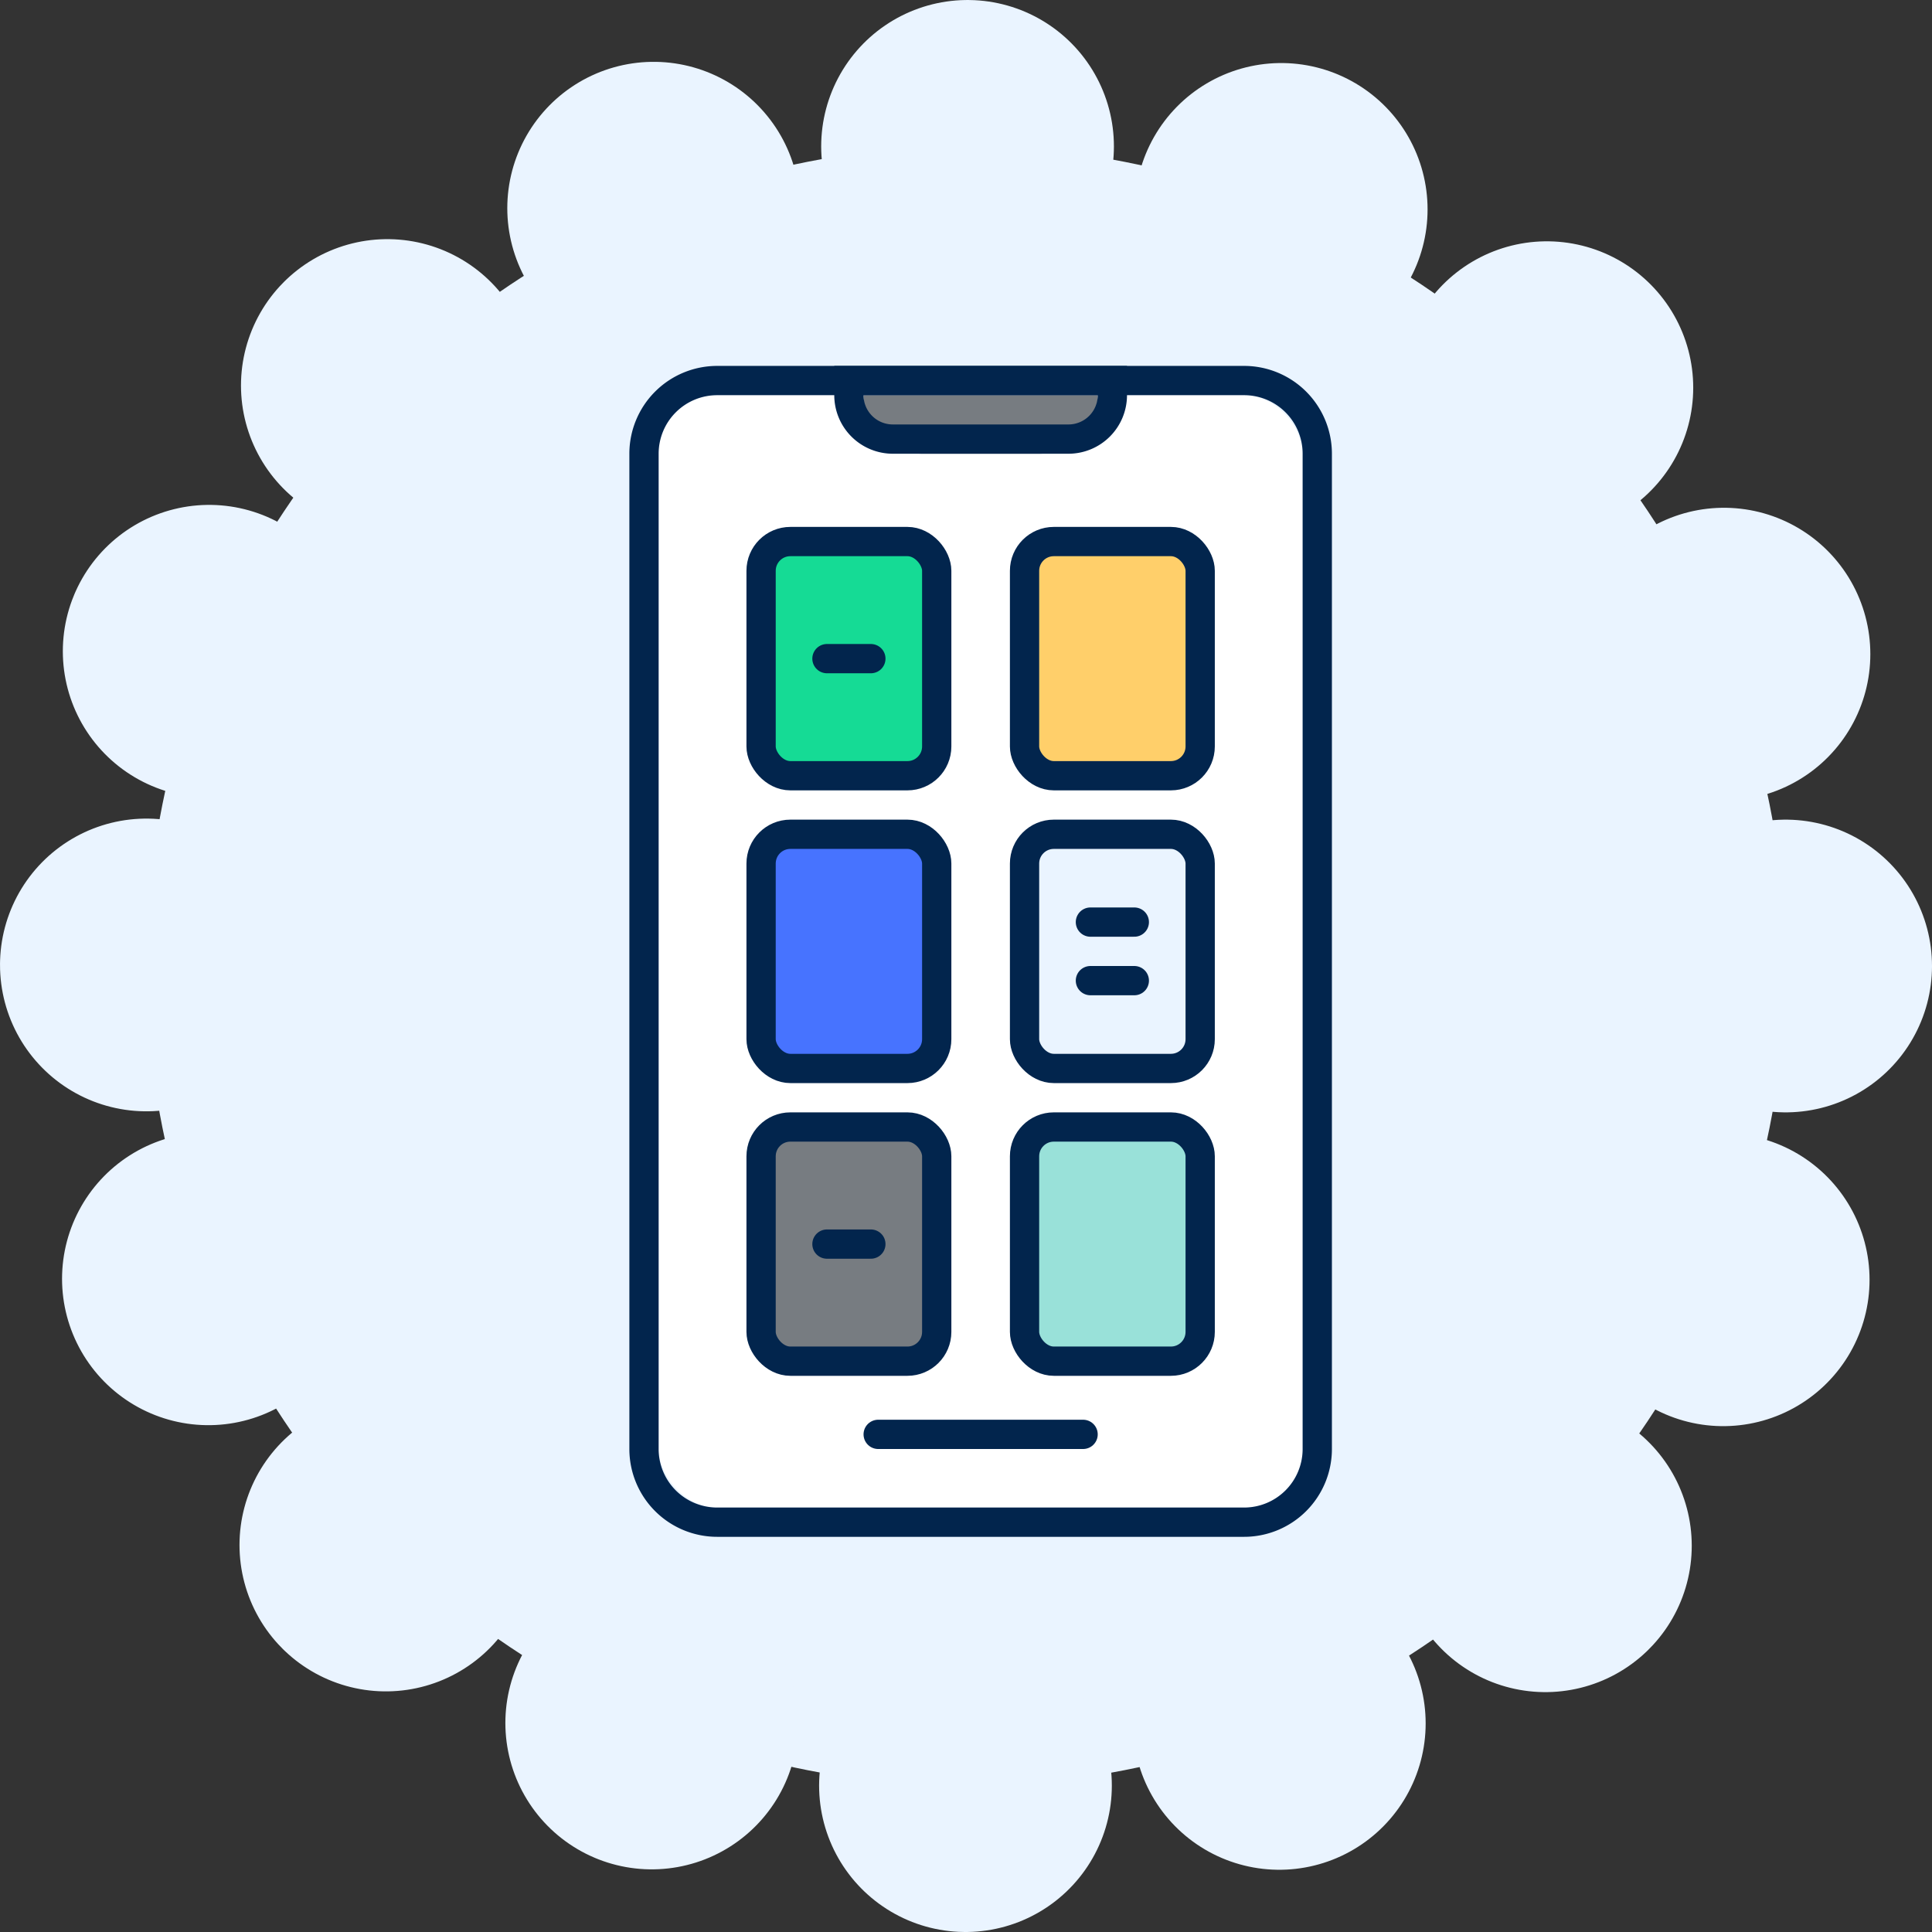
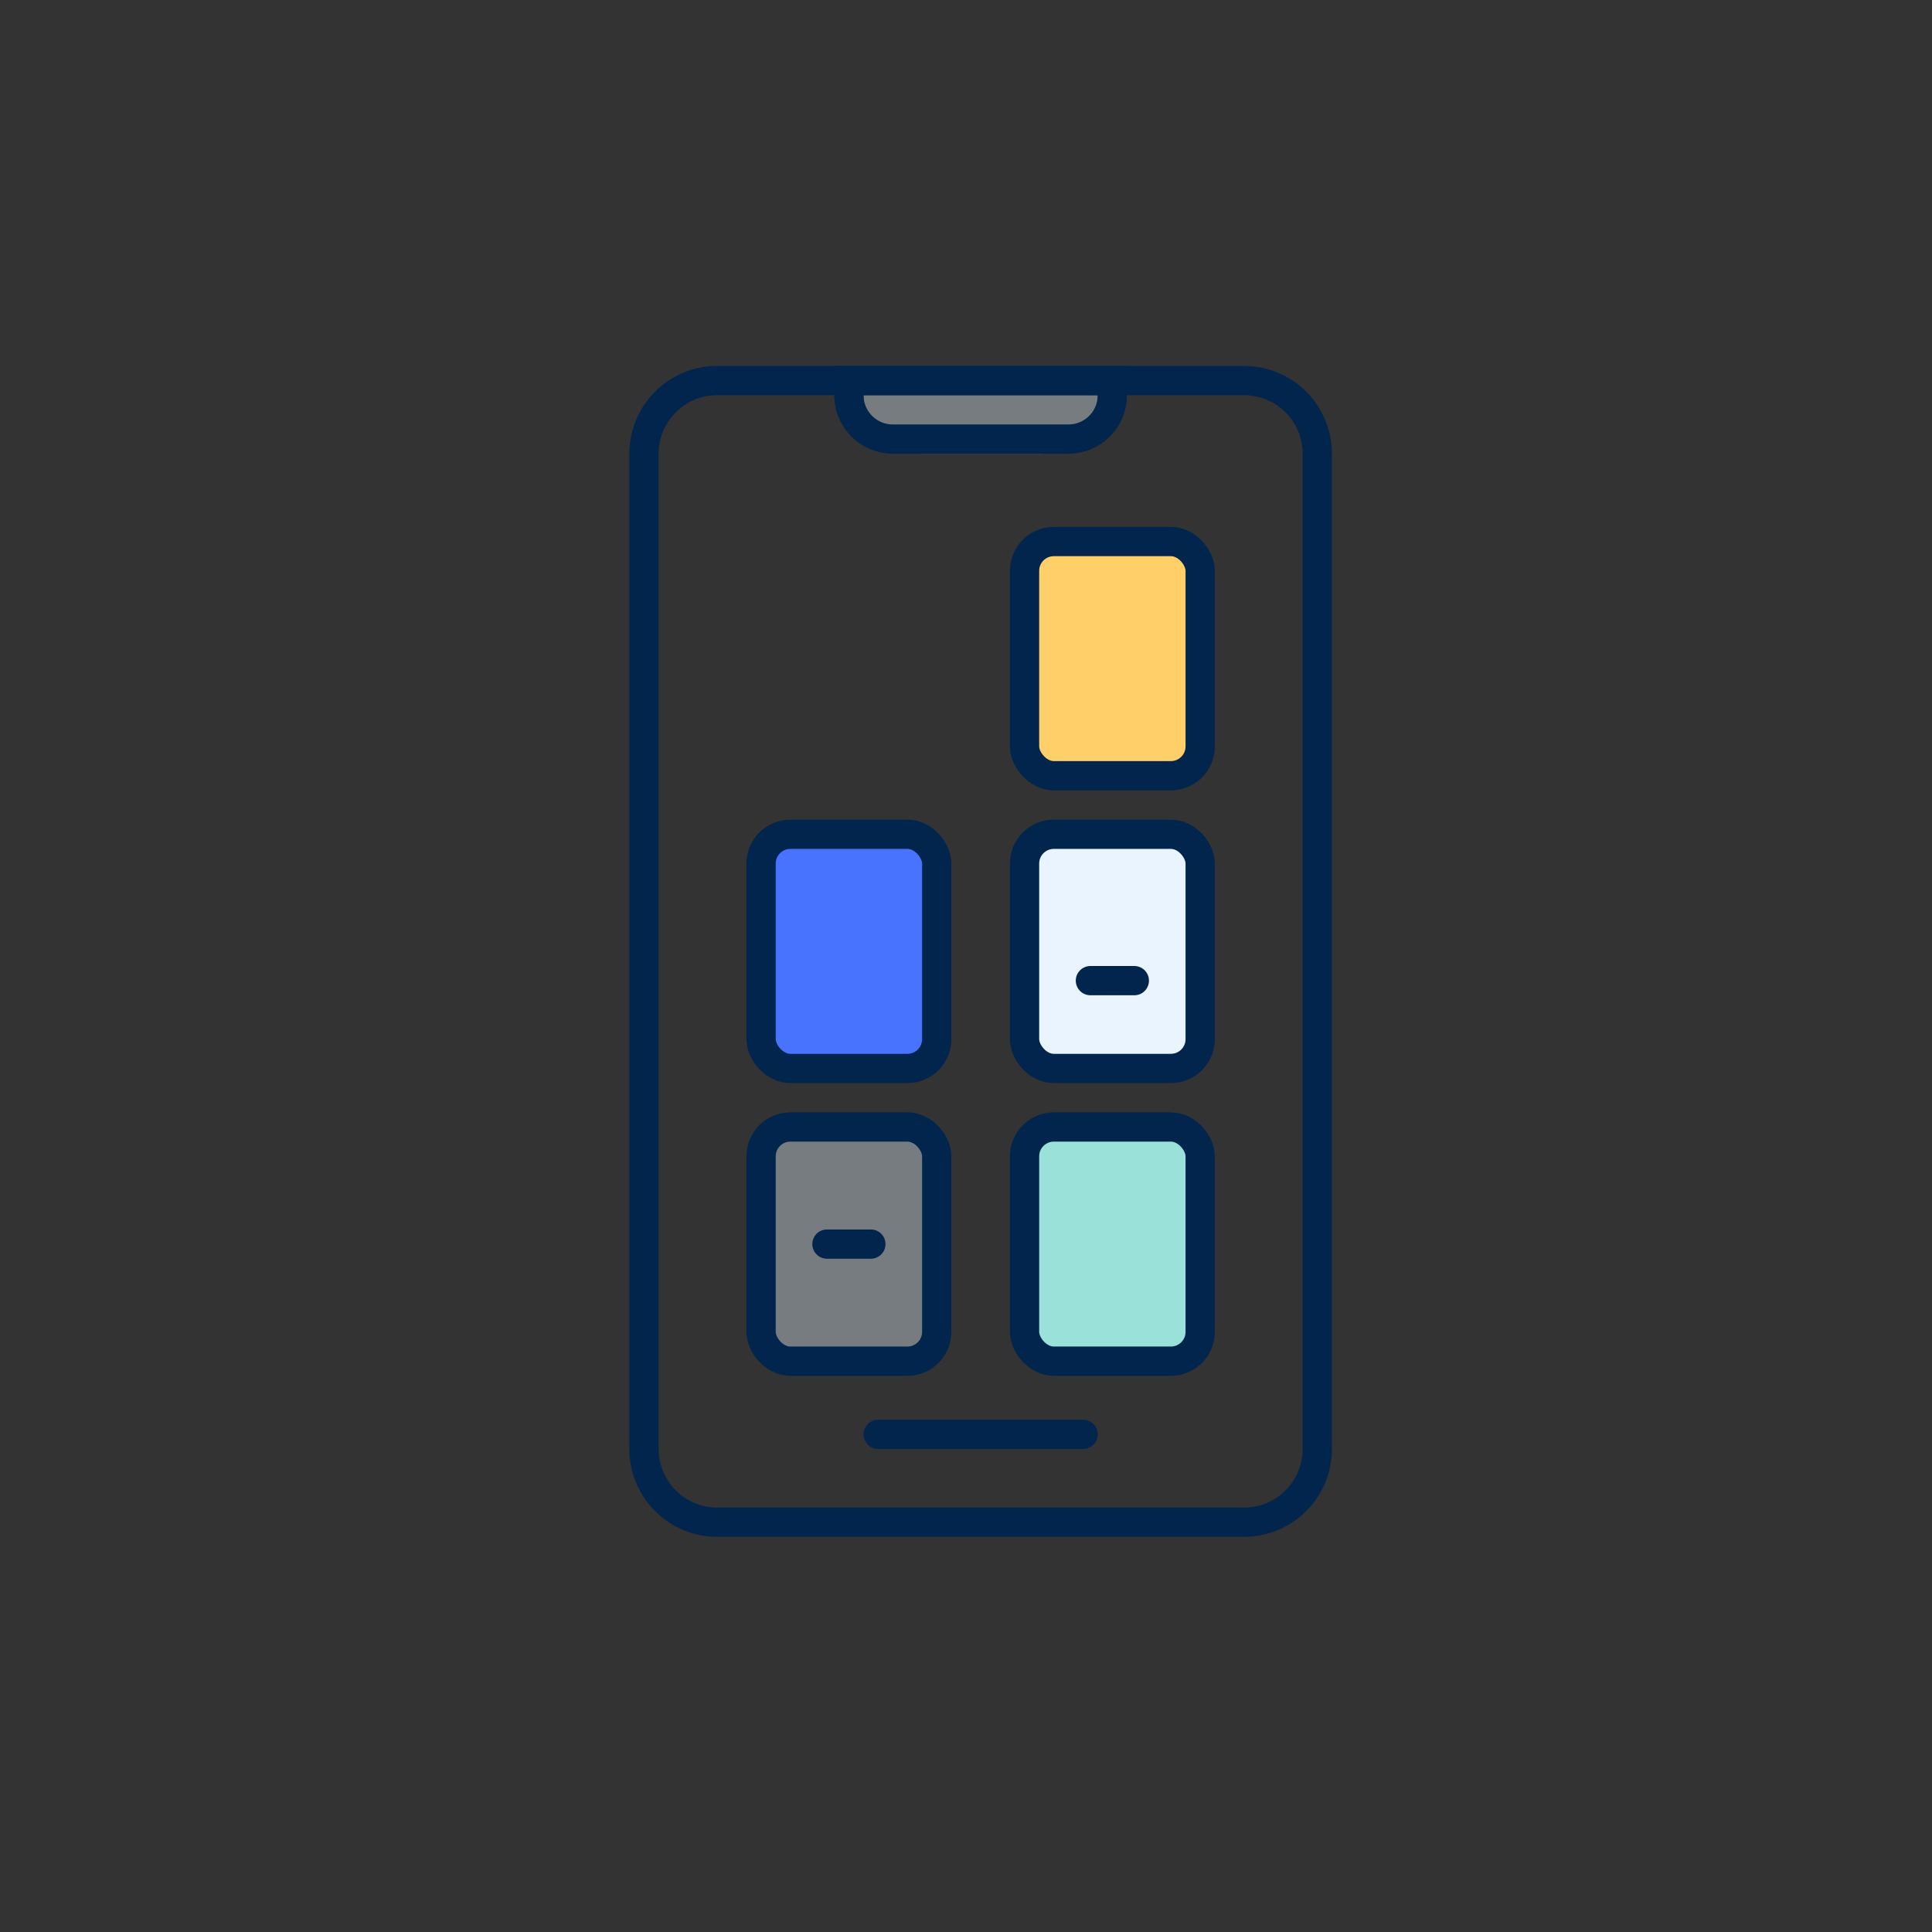
<svg xmlns="http://www.w3.org/2000/svg" width="66" height="66" viewBox="0 0 66 66">
  <rect x="0" y="0" width="66" height="66" fill="#333333" stroke="none" />
  <g id="Group_13969" data-name="Group 13969" transform="translate(-80.5 -3496.5)">
-     <circle id="Ellipse_2037" data-name="Ellipse 2037" cx="28" cy="28" r="28" transform="translate(85.5 3501.5)" fill="#eaf4ff" stroke="#eaf4ff" stroke-linecap="round" stroke-width="10" stroke-dasharray="0 11" />
    <g id="Group_13346" data-name="Group 13346" transform="translate(102 3509)">
      <g id="Group_13347" data-name="Group 13347">
-         <rect id="Rectangle_25040" data-name="Rectangle 25040" width="22" height="38" rx="2" transform="translate(1 1)" fill="#fff" />
        <path id="Rectangle_25041" data-name="Rectangle 25041" d="M0,0H8A0,0,0,0,1,8,0V0A2,2,0,0,1,6,2H2A2,2,0,0,1,0,0V0A0,0,0,0,1,0,0Z" transform="translate(8 1)" fill="#777c81" />
        <path id="Path_6491" data-name="Path 6491" d="M21,1a2,2,0,0,1,2,2V37a2,2,0,0,1-2,2H3a2,2,0,0,1-2-2V3A2,2,0,0,1,3,1Zm0-1H3A3,3,0,0,0,0,3V37a3,3,0,0,0,3,3H21a3,3,0,0,0,3-3V3a3,3,0,0,0-3-3" fill="#02254d" />
-         <rect id="Rectangle_25024" data-name="Rectangle 25024" width="6" height="8" rx="1" transform="translate(4.5 6)" fill="#15db95" stroke="#02254d" stroke-miterlimit="10" stroke-width="1" />
        <rect id="Rectangle_25025" data-name="Rectangle 25025" width="6" height="8" rx="1" transform="translate(13.5 6)" fill="#ffcf6a" stroke="#02254d" stroke-miterlimit="10" stroke-width="1" />
        <rect id="Rectangle_25026" data-name="Rectangle 25026" width="6" height="8" rx="1" transform="translate(4.5 16)" fill="#4773ff" stroke="#02254d" stroke-miterlimit="10" stroke-width="1" />
        <rect id="Rectangle_25027" data-name="Rectangle 25027" width="6" height="8" rx="1" transform="translate(13.5 16)" fill="#eaf4ff" stroke="#02254d" stroke-miterlimit="10" stroke-width="1" />
        <rect id="Rectangle_25028" data-name="Rectangle 25028" width="6" height="8" rx="1" transform="translate(4.5 26)" fill="#777c81" stroke="#02254d" stroke-miterlimit="10" stroke-width="1" />
        <rect id="Rectangle_25029" data-name="Rectangle 25029" width="6" height="8" rx="1" transform="translate(13.5 26)" fill="#99e1d9" stroke="#02254d" stroke-miterlimit="10" stroke-width="1" />
        <path id="Path_6492" data-name="Path 6492" d="M16,1a1,1,0,0,1-1,1H9A1,1,0,0,1,8,1Zm1-1H7V1A2,2,0,0,0,9,3h6a2,2,0,0,0,2-2Z" fill="#02254d" />
        <line id="Line_2" data-name="Line 2" x2="7" transform="translate(8.5 36.5)" fill="none" stroke="#02254d" stroke-linecap="round" stroke-miterlimit="10" stroke-width="1" />
        <line id="Line_3" data-name="Line 3" x2="1.5" transform="translate(6.75 30)" fill="none" stroke="#02254d" stroke-linecap="round" stroke-miterlimit="10" stroke-width="1" />
        <line id="Line_4" data-name="Line 4" x2="1.5" transform="translate(15.75 21)" fill="none" stroke="#02254d" stroke-linecap="round" stroke-miterlimit="10" stroke-width="1" />
-         <line id="Line_5" data-name="Line 5" x2="1.5" transform="translate(6.75 10)" fill="none" stroke="#02254d" stroke-linecap="round" stroke-miterlimit="10" stroke-width="1" />
-         <line id="Line_6" data-name="Line 6" x2="1.5" transform="translate(15.75 19)" fill="none" stroke="#02254d" stroke-linecap="round" stroke-miterlimit="10" stroke-width="1" />
      </g>
    </g>
  </g>
</svg>